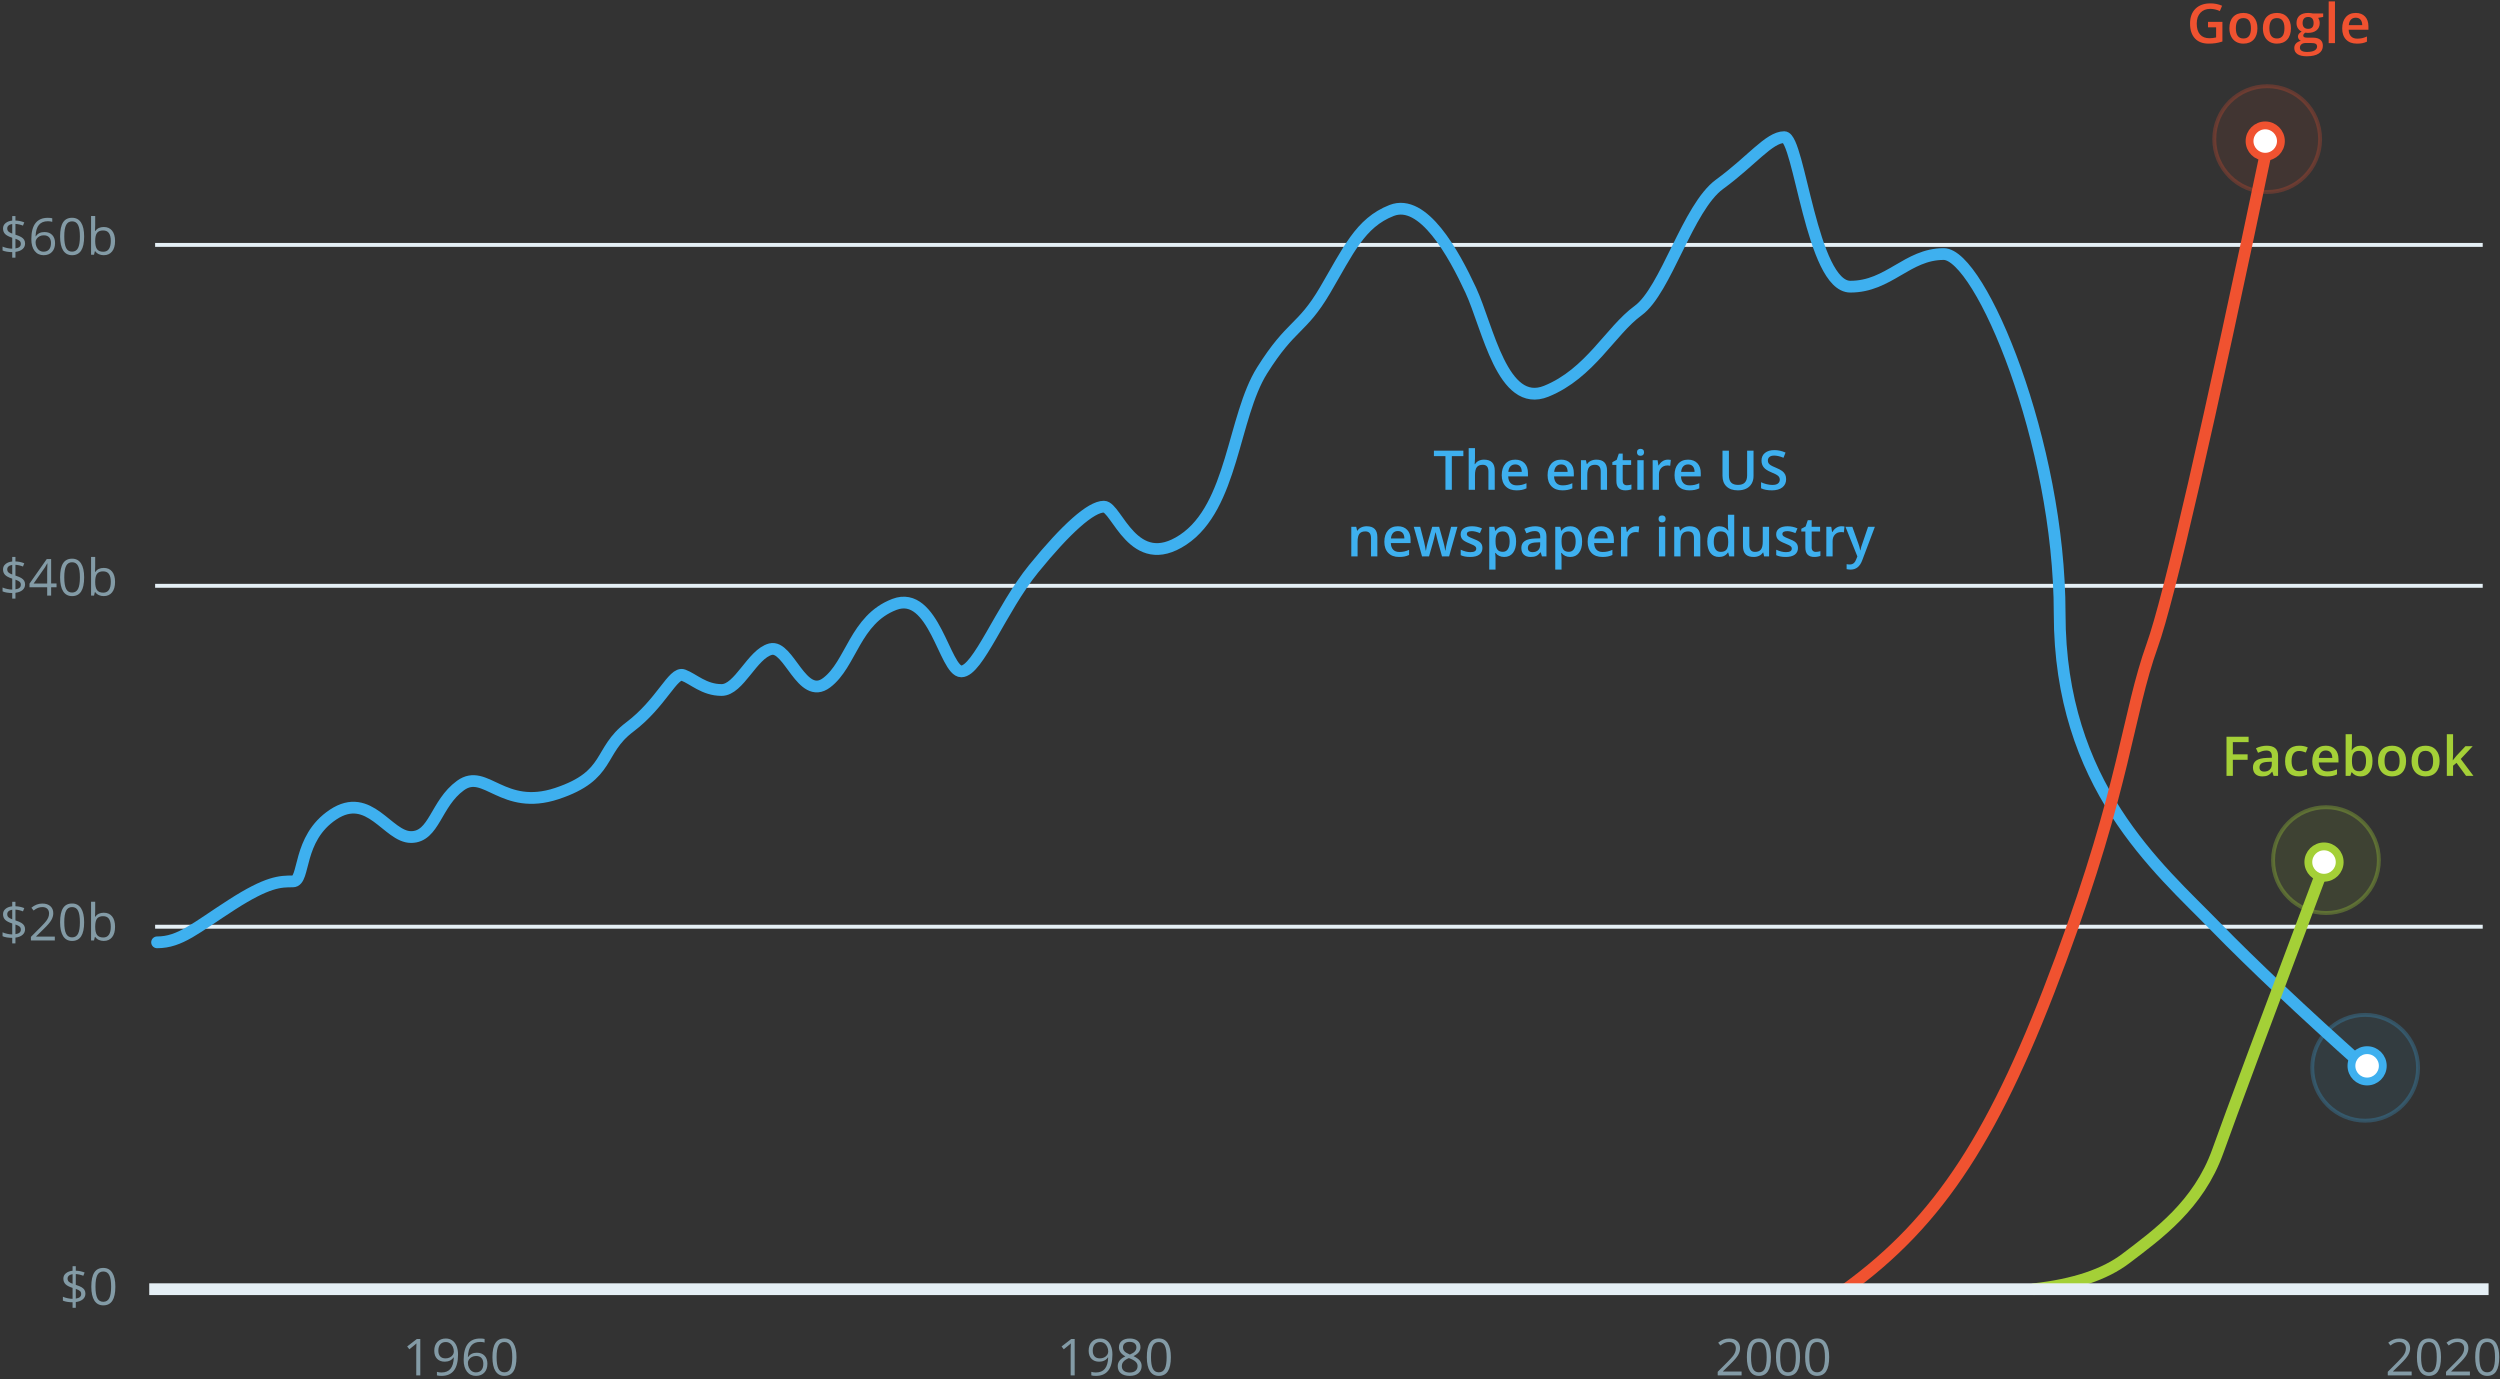
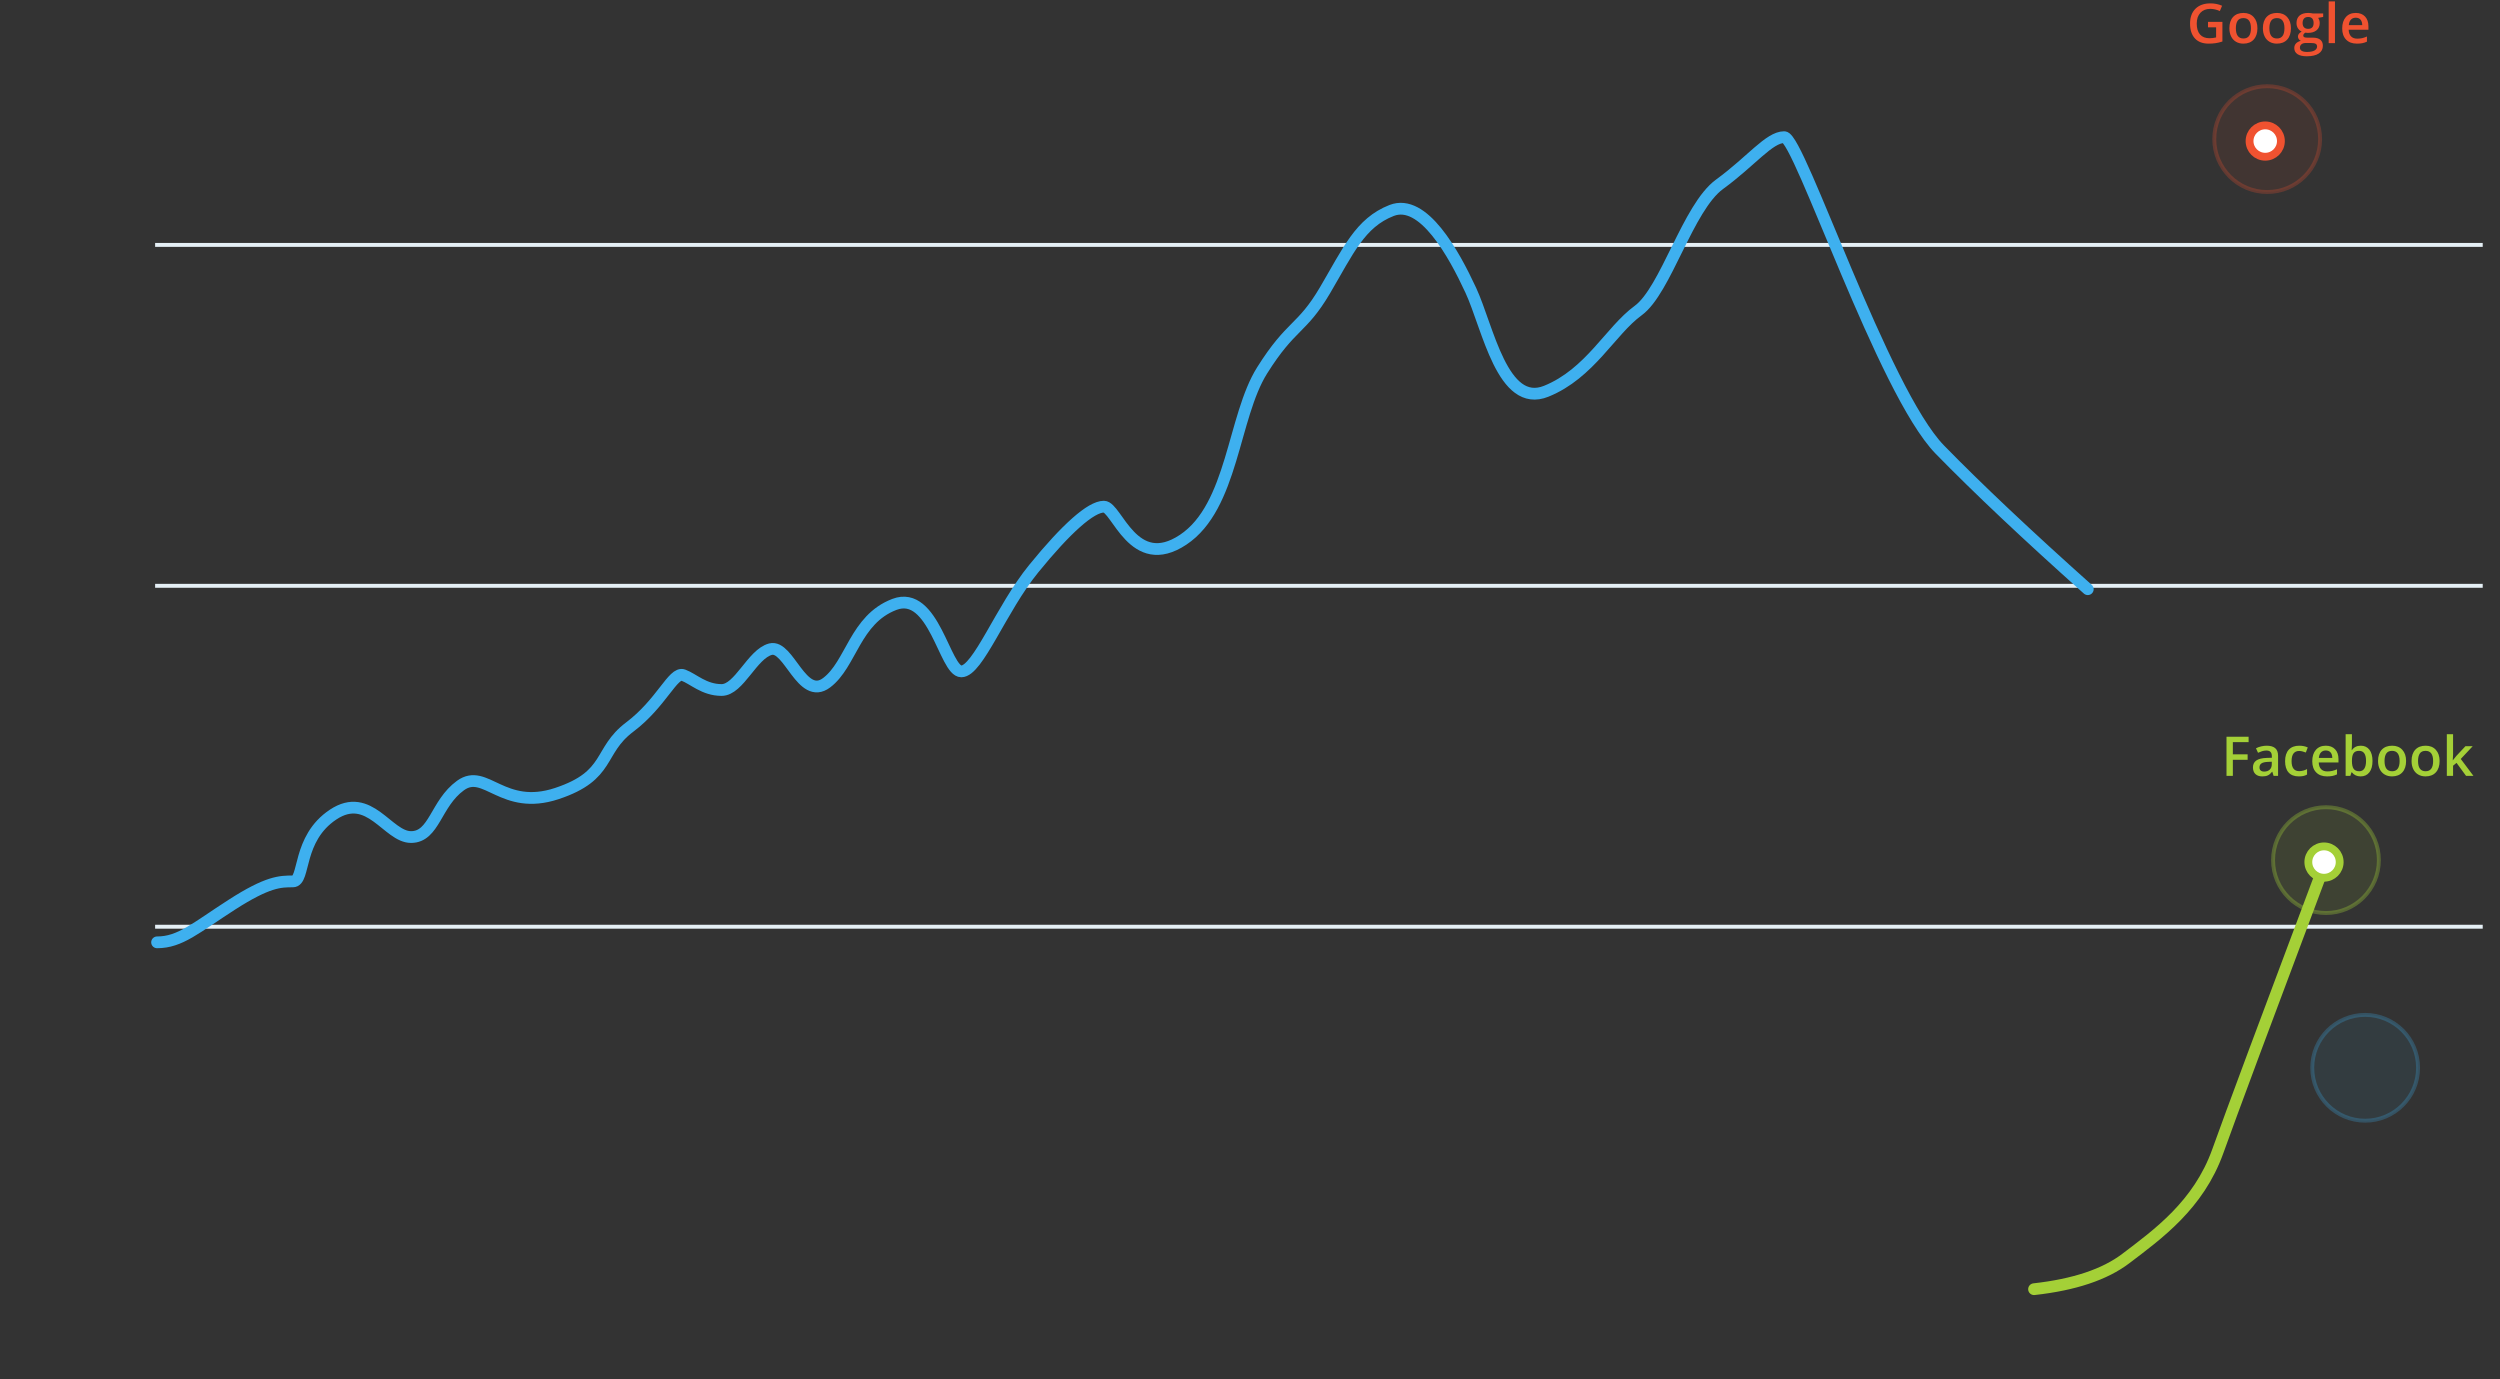
<svg xmlns="http://www.w3.org/2000/svg" width="638" height="352" viewBox="0 0 638 352">
  <rect x="0" y="0" width="638" height="352" fill="#333333" stroke="none" />
  <title>
    Group 5
  </title>
  <g transform="translate(-43 -57)" fill="none" fill-rule="evenodd">
    <path d="M676.087 293.5h-593M676.087 206.5h-593M676.087 119.5h-593" stroke="#E5EFF5" stroke-linecap="square" />
-     <path d="M83.087 297.484c5.882 0 9.805-3.643 19.06-9.597 9.255-5.953 12.398-5.953 15.597-5.953 3.198 0 1.015-10.915 10.277-17.06 9.262-6.143 13.892 5.74 19.875 5.74 5.983 0 6.264-8.56 12.636-13.16 6.372-4.6 10.742 6.656 24.59 2.056 13.846-4.6 10.45-10.842 18.578-16.963 8.13-6.122 11.078-14.21 13.665-13.257 2.587.953 5.307 3.798 9.783 3.798 4.477 0 7.816-9.213 12.496-10.42 4.68-1.207 7.975 13.323 14.299 8.573s7.198-16.128 17.29-19.99c10.092-3.864 12.855 17.087 17.09 17.087 4.237 0 10.12-15.945 18.475-26.21 8.354-10.264 14.61-15.827 17.916-15.827 3.305 0 7.501 16.897 20.219 8.448 12.718-8.448 12.718-31.386 20.166-43.23 7.448-11.846 10.098-10.348 16.029-20.414 5.93-10.066 8.944-17.24 17.011-20.39 8.068-3.15 15.843 10.934 20.219 20.39 4.376 9.456 8.08 30.264 19.252 25.74 11.172-4.526 16.372-15.428 23.451-20.584 7.078-5.156 12.684-26.335 20.765-32.227C489.908 98.142 494.502 92 498.34 92c3.837 0 7.036 38.158 16.87 38.158 9.834 0 14.51-8.326 23.816-8.326 9.305 0 29.598 47.991 29.598 91.806s25.217 64.893 39.71 79.743c9.664 9.9 22.248 21.774 37.754 35.619" stroke="#3EB0EF" stroke-width="3" stroke-linecap="round" stroke-linejoin="round" />
+     <path d="M83.087 297.484c5.882 0 9.805-3.643 19.06-9.597 9.255-5.953 12.398-5.953 15.597-5.953 3.198 0 1.015-10.915 10.277-17.06 9.262-6.143 13.892 5.74 19.875 5.74 5.983 0 6.264-8.56 12.636-13.16 6.372-4.6 10.742 6.656 24.59 2.056 13.846-4.6 10.45-10.842 18.578-16.963 8.13-6.122 11.078-14.21 13.665-13.257 2.587.953 5.307 3.798 9.783 3.798 4.477 0 7.816-9.213 12.496-10.42 4.68-1.207 7.975 13.323 14.299 8.573s7.198-16.128 17.29-19.99c10.092-3.864 12.855 17.087 17.09 17.087 4.237 0 10.12-15.945 18.475-26.21 8.354-10.264 14.61-15.827 17.916-15.827 3.305 0 7.501 16.897 20.219 8.448 12.718-8.448 12.718-31.386 20.166-43.23 7.448-11.846 10.098-10.348 16.029-20.414 5.93-10.066 8.944-17.24 17.011-20.39 8.068-3.15 15.843 10.934 20.219 20.39 4.376 9.456 8.08 30.264 19.252 25.74 11.172-4.526 16.372-15.428 23.451-20.584 7.078-5.156 12.684-26.335 20.765-32.227C489.908 98.142 494.502 92 498.34 92s25.217 64.893 39.71 79.743c9.664 9.9 22.248 21.774 37.754 35.619" stroke="#3EB0EF" stroke-width="3" stroke-linecap="round" stroke-linejoin="round" />
    <path d="M562.087 386c10.255-1.136 18.07-3.75 23.447-7.842 8.065-6.138 18.523-13.594 23.448-27.363 3.283-9.179 12.318-33.444 27.105-72.795" stroke="#A4D037" stroke-width="3" stroke-linecap="round" stroke-linejoin="round" />
-     <path d="M514.087 386c23.992-17.401 38.257-39.444 54.82-84.163 16.564-44.718 16.984-62.373 23.358-80.167 4.249-11.862 14.19-55.085 29.822-129.67" stroke="#F05230" stroke-width="3" stroke-linecap="round" stroke-linejoin="round" />
-     <path d="M676.587 386h-594" stroke="#E5EFF5" stroke-width="3" stroke-linecap="square" />
-     <path d="M49.397 119.15c0 .575-.216 1.05-.647 1.425-.432.374-1.035.61-1.81.708v1.472h-.818v-1.415c-.474 0-.933-.037-1.378-.111-.444-.074-.808-.177-1.091-.308v-.99c.35.156.756.284 1.215.384.46.1.877.149 1.254.149v-2.793c-.868-.275-1.476-.595-1.825-.959-.35-.364-.524-.833-.524-1.409 0-.554.215-1.01.644-1.365.43-.355.998-.57 1.705-.647v-1.155h.819v1.142c.778.021 1.53.178 2.253.47l-.33.832c-.63-.25-1.272-.398-1.923-.445v2.755c.664.212 1.161.418 1.491.619.33.201.574.432.73.692.157.26.235.577.235.949zm-1.079.082c0-.304-.094-.55-.282-.74-.189-.187-.554-.375-1.095-.56v2.468c.918-.127 1.377-.516 1.377-1.168zm-3.472-3.941c0 .321.095.58.286.774.19.195.52.379.99.552v-2.456c-.42.067-.737.2-.952.396-.216.197-.324.442-.324.734zm6.15 2.742c0-1.824.355-3.188 1.064-4.091.709-.904 1.757-1.356 3.145-1.356.479 0 .855.04 1.13.121v.908c-.326-.106-.698-.159-1.117-.159-.994 0-1.754.31-2.279.93-.525.62-.812 1.594-.863 2.923h.076c.466-.728 1.202-1.092 2.21-1.092.833 0 1.49.252 1.97.756.48.503.72 1.187.72 2.05 0 .965-.263 1.723-.79 2.276-.527.552-1.239.828-2.136.828-.96 0-1.722-.36-2.285-1.082-.563-.722-.844-1.726-.844-3.012zm3.118 3.199c.6 0 1.067-.19 1.4-.568.331-.379.497-.926.497-1.641 0-.614-.154-1.096-.463-1.447-.309-.352-.77-.527-1.384-.527-.38 0-.73.078-1.047.235-.317.156-.57.372-.759.647-.188.275-.282.56-.282.857 0 .436.085.842.254 1.219.17.376.41.675.72.895.311.22.666.33 1.064.33zm10.359-3.885c0 1.604-.253 2.802-.759 3.593-.505.791-1.279 1.187-2.32 1.187-.998 0-1.758-.405-2.279-1.216-.52-.81-.78-1.998-.78-3.564 0-1.616.252-2.816.755-3.599.504-.783 1.272-1.174 2.304-1.174 1.007 0 1.772.408 2.295 1.225.523.817.784 2 .784 3.548zm-5.072 0c0 1.35.159 2.333.476 2.949.318.615.823.923 1.517.923.703 0 1.212-.312 1.527-.936.315-.624.473-1.603.473-2.936s-.158-2.31-.473-2.93c-.315-.62-.824-.93-1.527-.93-.694 0-1.2.307-1.517.918-.317.612-.476 1.592-.476 2.942zm10.074-2.418c.914 0 1.624.312 2.13.936.505.624.758 1.508.758 2.65 0 1.143-.255 2.03-.765 2.663s-1.218.949-2.123.949c-.453 0-.867-.084-1.241-.25-.375-.168-.689-.425-.943-.772h-.076l-.222.895h-.755v-9.877h1.053v2.4c0 .537-.017 1.02-.05 1.447h.05c.491-.694 1.219-1.041 2.184-1.041zm-.152.882c-.72 0-1.238.206-1.556.619-.317.413-.476 1.108-.476 2.085 0 .978.163 1.677.489 2.098.326.421.848.632 1.568.632.647 0 1.13-.236 1.447-.708.318-.472.476-1.15.476-2.035 0-.905-.158-1.58-.476-2.024-.317-.445-.808-.667-1.472-.667zM49.397 206.15c0 .575-.216 1.05-.647 1.425-.432.374-1.035.61-1.81.708v1.472h-.818v-1.415c-.474 0-.933-.037-1.378-.111-.444-.074-.808-.177-1.091-.308v-.99c.35.156.756.284 1.215.384.46.1.877.149 1.254.149v-2.793c-.868-.275-1.476-.595-1.825-.959-.35-.364-.524-.833-.524-1.409 0-.554.215-1.01.644-1.365.43-.355.998-.57 1.705-.647v-1.155h.819v1.142c.778.021 1.53.178 2.253.47l-.33.832c-.63-.25-1.272-.398-1.923-.445v2.755c.664.212 1.161.418 1.491.619.33.201.574.432.73.692.157.26.235.577.235.949zm-1.079.082c0-.304-.094-.55-.282-.74-.189-.187-.554-.375-1.095-.56v2.468c.918-.127 1.377-.516 1.377-1.168zm-3.472-3.941c0 .321.095.58.286.774.19.195.52.379.99.552v-2.456c-.42.067-.737.2-.952.396-.216.197-.324.442-.324.734zm12.581 4.576H56.05V209h-1.01v-2.133h-4.513v-.92l4.405-6.278h1.118v6.24h1.377v.958zm-2.387-.958v-3.085c0-.605.021-1.289.064-2.05h-.051c-.203.406-.394.742-.571 1.009l-2.901 4.126h3.46zm9.433-1.562c0 1.604-.253 2.802-.759 3.593-.505.791-1.279 1.187-2.32 1.187-.998 0-1.758-.405-2.279-1.216-.52-.81-.78-1.998-.78-3.564 0-1.616.252-2.816.755-3.599.504-.783 1.272-1.174 2.304-1.174 1.007 0 1.772.408 2.295 1.225.523.817.784 2 .784 3.548zm-5.072 0c0 1.35.159 2.333.476 2.949.318.615.823.923 1.517.923.703 0 1.212-.312 1.527-.936.315-.624.473-1.603.473-2.936s-.158-2.31-.473-2.93c-.315-.62-.824-.93-1.527-.93-.694 0-1.2.307-1.517.918-.317.612-.476 1.592-.476 2.942zm10.074-2.418c.914 0 1.624.312 2.13.936.505.624.758 1.508.758 2.65 0 1.143-.255 2.03-.765 2.663s-1.218.949-2.123.949c-.453 0-.867-.084-1.241-.25-.375-.168-.689-.425-.943-.772h-.076l-.222.895h-.755v-9.877h1.053v2.4c0 .537-.017 1.02-.05 1.447h.05c.491-.694 1.219-1.041 2.184-1.041zm-.152.882c-.72 0-1.238.206-1.556.619-.317.413-.476 1.108-.476 2.085 0 .978.163 1.677.489 2.098.326.421.848.632 1.568.632.647 0 1.13-.236 1.447-.708.318-.472.476-1.15.476-2.035 0-.905-.158-1.58-.476-2.024-.317-.445-.808-.667-1.472-.667zM49.397 294.15c0 .575-.216 1.05-.647 1.425-.432.374-1.035.61-1.81.708v1.472h-.818v-1.415c-.474 0-.933-.037-1.378-.111-.444-.074-.808-.177-1.091-.308v-.99c.35.156.756.284 1.215.384.46.1.877.149 1.254.149v-2.793c-.868-.275-1.476-.595-1.825-.959-.35-.364-.524-.833-.524-1.409 0-.554.215-1.01.644-1.365.43-.355.998-.57 1.705-.647v-1.155h.819v1.142c.778.021 1.53.178 2.253.47l-.33.832c-.63-.25-1.272-.398-1.923-.445v2.755c.664.212 1.161.418 1.491.619.33.201.574.432.73.692.157.26.235.577.235.949zm-1.079.082c0-.304-.094-.55-.282-.74-.189-.187-.554-.375-1.095-.56v2.468c.918-.127 1.377-.516 1.377-1.168zm-3.472-3.941c0 .321.095.58.286.774.19.195.52.379.99.552v-2.456c-.42.067-.737.2-.952.396-.216.197-.324.442-.324.734zM56.989 297h-6.1v-.908l2.444-2.456c.745-.754 1.235-1.29 1.472-1.613.237-.321.415-.634.534-.939.118-.305.177-.633.177-.984 0-.495-.15-.888-.45-1.177-.3-.29-.718-.435-1.25-.435-.386 0-.75.063-1.096.19-.345.127-.729.358-1.152.692l-.558-.717c.854-.711 1.785-1.067 2.792-1.067.872 0 1.556.224 2.05.67.496.447.743 1.046.743 1.8 0 .588-.165 1.17-.495 1.745-.33.576-.948 1.304-1.853 2.184l-2.031 1.987v.05h4.773V297zm7.484-4.653c0 1.604-.253 2.802-.759 3.593-.505.791-1.279 1.187-2.32 1.187-.998 0-1.758-.405-2.279-1.216-.52-.81-.78-1.998-.78-3.564 0-1.616.252-2.816.755-3.599.504-.783 1.272-1.174 2.304-1.174 1.007 0 1.772.408 2.295 1.225.523.817.784 2 .784 3.548zm-5.072 0c0 1.35.159 2.333.476 2.949.318.615.823.923 1.517.923.703 0 1.212-.312 1.527-.936.315-.624.473-1.603.473-2.936s-.158-2.31-.473-2.93c-.315-.62-.824-.93-1.527-.93-.694 0-1.2.307-1.517.918-.317.612-.476 1.592-.476 2.942zm10.074-2.418c.914 0 1.624.312 2.13.936.505.624.758 1.508.758 2.65 0 1.143-.255 2.03-.765 2.663s-1.218.949-2.123.949c-.453 0-.867-.084-1.241-.25-.375-.168-.689-.425-.943-.772h-.076l-.222.895h-.755v-9.877h1.053v2.4c0 .537-.017 1.02-.05 1.447h.05c.491-.694 1.219-1.041 2.184-1.041zm-.152.882c-.72 0-1.238.206-1.556.619-.317.413-.476 1.108-.476 2.085 0 .978.163 1.677.489 2.098.326.421.848.632 1.568.632.647 0 1.13-.236 1.447-.708.318-.472.476-1.15.476-2.035 0-.905-.158-1.58-.476-2.024-.317-.445-.808-.667-1.472-.667zM64.797 387.15c0 .575-.216 1.05-.648 1.425-.431.374-1.034.61-1.809.708v1.472h-.819v-1.415c-.474 0-.933-.037-1.377-.111-.445-.074-.808-.177-1.092-.308v-.99c.351.156.756.284 1.216.384.459.1.877.149 1.253.149v-2.793c-.867-.275-1.476-.595-1.825-.959s-.523-.833-.523-1.409c0-.554.214-1.01.644-1.365.43-.355.998-.57 1.704-.647v-1.155h.82v1.142c.778.021 1.529.178 2.253.47l-.33.832c-.631-.25-1.272-.398-1.924-.445v2.755c.664.212 1.162.418 1.492.619.33.201.573.432.73.692.156.26.235.577.235.949zm-1.08.082c0-.304-.094-.55-.282-.74-.188-.187-.553-.375-1.095-.56v2.468c.918-.127 1.378-.516 1.378-1.168zm-3.472-3.941c0 .321.096.58.286.774.19.195.52.379.99.552v-2.456c-.419.067-.736.2-.952.396-.216.197-.324.442-.324.734zm12.194 2.056c0 1.604-.253 2.802-.758 3.593-.506.791-1.28 1.187-2.32 1.187-1 0-1.759-.405-2.28-1.216-.52-.81-.78-1.998-.78-3.564 0-1.616.252-2.816.755-3.599.504-.783 1.272-1.174 2.305-1.174 1.007 0 1.772.408 2.294 1.225.523.817.784 2 .784 3.548zm-5.072 0c0 1.35.16 2.333.477 2.949.317.615.823.923 1.517.923.702 0 1.21-.312 1.526-.936.315-.624.473-1.603.473-2.936s-.158-2.31-.473-2.93c-.315-.62-.824-.93-1.526-.93-.694 0-1.2.307-1.517.918-.318.612-.477 1.592-.477 2.942zM317.259 408h-1.028v-6.614c0-.55.017-1.07.05-1.562-.088.09-.188.182-.298.28-.11.097-.613.51-1.51 1.237l-.56-.723 2.457-1.898h.889V408zm9.63-5.32c0 3.632-1.406 5.447-4.215 5.447-.491 0-.88-.042-1.168-.127v-.908c.338.11.723.165 1.155.165 1.016 0 1.783-.314 2.3-.942.52-.629.802-1.592.848-2.892h-.076c-.233.352-.542.62-.927.803-.385.184-.818.276-1.3.276-.822 0-1.474-.245-1.956-.736-.482-.49-.724-1.176-.724-2.057 0-.964.27-1.726.81-2.285.54-.558 1.25-.838 2.13-.838.63 0 1.181.162 1.653.486.472.324.835.796 1.089 1.416.253.62.38 1.35.38 2.193zm-3.124-3.192c-.605 0-1.072.194-1.402.584-.33.39-.496.93-.496 1.625 0 .61.153 1.088.457 1.438.305.349.769.523 1.39.523.386 0 .74-.078 1.064-.235.324-.156.579-.37.765-.64.186-.272.279-.555.279-.851 0-.445-.087-.855-.26-1.232-.174-.376-.416-.673-.727-.888-.311-.216-.668-.324-1.07-.324zm7.529-.902c.846 0 1.517.197 2.012.59.495.394.743.938.743 1.632 0 .457-.142.874-.426 1.25-.283.377-.736.72-1.358 1.029.753.36 1.288.737 1.606 1.133.317.396.476.854.476 1.374 0 .77-.269 1.385-.806 1.844-.538.46-1.274.689-2.21.689-.99 0-1.751-.217-2.284-.65-.534-.434-.8-1.05-.8-1.845 0-1.062.647-1.89 1.942-2.482-.584-.33-1.003-.686-1.257-1.07-.254-.382-.38-.81-.38-1.285 0-.672.248-1.209.745-1.609.498-.4 1.163-.6 1.997-.6zm-2.006 7.072c0 .508.177.903.53 1.187.353.283.85.425 1.488.425.63 0 1.122-.148 1.473-.444.351-.297.527-.703.527-1.22 0-.41-.165-.775-.495-1.094-.33-.32-.906-.63-1.727-.93-.63.27-1.087.57-1.37.898-.284.328-.426.72-.426 1.178zm1.993-6.215c-.529 0-.944.127-1.244.381-.3.254-.45.593-.45 1.016 0 .39.124.723.374 1.003.25.28.71.558 1.383.838.606-.254 1.034-.527 1.286-.82.252-.291.378-.632.378-1.021 0-.428-.154-.767-.46-1.019-.307-.252-.73-.378-1.267-.378zm10.524 3.904c0 1.604-.252 2.802-.758 3.593-.506.791-1.28 1.187-2.32 1.187-.999 0-1.758-.405-2.279-1.216-.52-.81-.78-1.998-.78-3.564 0-1.616.251-2.816.755-3.599.503-.783 1.271-1.174 2.304-1.174 1.007 0 1.772.408 2.294 1.225.523.817.784 2 .784 3.548zm-5.071 0c0 1.35.158 2.333.476 2.949.317.615.823.923 1.517.923.702 0 1.211-.312 1.526-.936.316-.624.473-1.603.473-2.936s-.157-2.31-.473-2.93c-.315-.62-.824-.93-1.526-.93-.694 0-1.2.307-1.517.918-.318.612-.476 1.592-.476 2.942zM487.455 408h-6.1v-.908l2.444-2.456c.745-.754 1.236-1.29 1.473-1.613.237-.321.414-.634.533-.939.118-.305.178-.633.178-.984 0-.495-.15-.888-.451-1.177-.3-.29-.717-.435-1.25-.435-.386 0-.75.063-1.095.19s-.73.358-1.153.692l-.558-.717c.855-.711 1.786-1.067 2.793-1.067.872 0 1.555.224 2.05.67.495.447.743 1.046.743 1.8 0 .588-.165 1.17-.495 1.745-.33.576-.948 1.304-1.854 2.184l-2.031 1.987v.05h4.773V408zm7.484-4.653c0 1.604-.253 2.802-.758 3.593-.506.791-1.28 1.187-2.32 1.187-1 0-1.759-.405-2.28-1.216-.52-.81-.78-1.998-.78-3.564 0-1.616.252-2.816.755-3.599.504-.783 1.272-1.174 2.305-1.174 1.007 0 1.772.408 2.294 1.225.523.817.784 2 .784 3.548zm-5.072 0c0 1.35.16 2.333.477 2.949.317.615.823.923 1.517.923.702 0 1.21-.312 1.526-.936.315-.624.473-1.603.473-2.936s-.158-2.31-.473-2.93c-.315-.62-.824-.93-1.526-.93-.694 0-1.2.307-1.517.918-.318.612-.477 1.592-.477 2.942zm12.505 0c0 1.604-.253 2.802-.758 3.593-.506.791-1.28 1.187-2.32 1.187-.999 0-1.759-.405-2.28-1.216-.52-.81-.78-1.998-.78-3.564 0-1.616.252-2.816.755-3.599.504-.783 1.272-1.174 2.305-1.174 1.007 0 1.772.408 2.294 1.225.523.817.784 2 .784 3.548zm-5.071 0c0 1.35.158 2.333.476 2.949.317.615.823.923 1.517.923.702 0 1.211-.312 1.526-.936.316-.624.473-1.603.473-2.936s-.157-2.31-.473-2.93c-.315-.62-.824-.93-1.526-.93-.694 0-1.2.307-1.517.918-.318.612-.476 1.592-.476 2.942zm12.504 0c0 1.604-.252 2.802-.758 3.593-.506.791-1.28 1.187-2.32 1.187-.999 0-1.758-.405-2.279-1.216-.52-.81-.78-1.998-.78-3.564 0-1.616.251-2.816.755-3.599.503-.783 1.271-1.174 2.304-1.174 1.007 0 1.772.408 2.294 1.225.523.817.784 2 .784 3.548zm-5.071 0c0 1.35.158 2.333.476 2.949.317.615.823.923 1.517.923.702 0 1.211-.312 1.526-.936.316-.624.473-1.603.473-2.936s-.157-2.31-.473-2.93c-.315-.62-.824-.93-1.526-.93-.694 0-1.2.307-1.517.918-.318.612-.476 1.592-.476 2.942zM658.455 408h-6.1v-.908l2.444-2.456c.745-.754 1.236-1.29 1.473-1.613.237-.321.414-.634.533-.939.118-.305.178-.633.178-.984 0-.495-.15-.888-.451-1.177-.3-.29-.717-.435-1.25-.435-.386 0-.75.063-1.095.19s-.73.358-1.153.692l-.558-.717c.855-.711 1.786-1.067 2.793-1.067.872 0 1.555.224 2.05.67.495.447.743 1.046.743 1.8 0 .588-.165 1.17-.495 1.745-.33.576-.948 1.304-1.854 2.184l-2.031 1.987v.05h4.773V408zm7.484-4.653c0 1.604-.253 2.802-.758 3.593-.506.791-1.28 1.187-2.32 1.187-1 0-1.759-.405-2.28-1.216-.52-.81-.78-1.998-.78-3.564 0-1.616.252-2.816.755-3.599.504-.783 1.272-1.174 2.305-1.174 1.007 0 1.772.408 2.294 1.225.523.817.784 2 .784 3.548zm-5.072 0c0 1.35.16 2.333.477 2.949.317.615.823.923 1.517.923.702 0 1.21-.312 1.526-.936.315-.624.473-1.603.473-2.936s-.158-2.31-.473-2.93c-.315-.62-.824-.93-1.526-.93-.694 0-1.2.307-1.517.918-.318.612-.477 1.592-.477 2.942zM673.322 408h-6.1v-.908l2.443-2.456c.745-.754 1.236-1.29 1.473-1.613.237-.321.415-.634.533-.939.119-.305.178-.633.178-.984 0-.495-.15-.888-.45-1.177-.301-.29-.718-.435-1.251-.435-.385 0-.75.063-1.095.19s-.73.358-1.152.692l-.559-.717c.855-.711 1.786-1.067 2.793-1.067.872 0 1.555.224 2.05.67.495.447.743 1.046.743 1.8 0 .588-.165 1.17-.495 1.745-.33.576-.948 1.304-1.854 2.184l-2.03 1.987v.05h4.773V408zm7.483-4.653c0 1.604-.252 2.802-.758 3.593-.506.791-1.28 1.187-2.32 1.187-.999 0-1.758-.405-2.279-1.216-.52-.81-.78-1.998-.78-3.564 0-1.616.251-2.816.755-3.599.503-.783 1.271-1.174 2.304-1.174 1.007 0 1.772.408 2.294 1.225.523.817.784 2 .784 3.548zm-5.071 0c0 1.35.158 2.333.476 2.949.317.615.823.923 1.517.923.702 0 1.211-.312 1.526-.936.316-.624.473-1.603.473-2.936s-.157-2.31-.473-2.93c-.315-.62-.824-.93-1.526-.93-.694 0-1.2.307-1.517.918-.318.612-.476 1.592-.476 2.942zM150.259 408h-1.028v-6.614c0-.55.017-1.07.05-1.562-.088.09-.188.182-.298.28-.11.097-.613.51-1.51 1.237l-.56-.723 2.457-1.898h.889V408zm9.63-5.32c0 3.632-1.406 5.447-4.215 5.447-.491 0-.88-.042-1.168-.127v-.908c.338.11.723.165 1.155.165 1.016 0 1.783-.314 2.3-.942.52-.629.802-1.592.848-2.892h-.076c-.233.352-.542.62-.927.803-.385.184-.818.276-1.3.276-.822 0-1.474-.245-1.956-.736-.482-.49-.724-1.176-.724-2.057 0-.964.27-1.726.81-2.285.54-.558 1.25-.838 2.13-.838.63 0 1.181.162 1.653.486.472.324.835.796 1.089 1.416.253.62.38 1.35.38 2.193zm-3.124-3.192c-.605 0-1.072.194-1.402.584-.33.39-.496.93-.496 1.625 0 .61.153 1.088.457 1.438.305.349.769.523 1.39.523.386 0 .74-.078 1.064-.235.324-.156.579-.37.765-.64.186-.272.279-.555.279-.851 0-.445-.087-.855-.26-1.232-.174-.376-.416-.673-.727-.888-.311-.216-.668-.324-1.07-.324zm4.564 4.545c0-1.824.355-3.188 1.064-4.091.708-.904 1.757-1.356 3.145-1.356.478 0 .855.04 1.13.121v.908c-.326-.106-.699-.159-1.117-.159-.995 0-1.755.31-2.28.93-.524.62-.812 1.594-.863 2.923h.077c.465-.728 1.201-1.092 2.209-1.092.833 0 1.49.252 1.97.756.48.503.721 1.187.721 2.05 0 .965-.263 1.723-.79 2.276-.527.552-1.24.828-2.136.828-.96 0-1.723-.36-2.285-1.082-.563-.722-.845-1.726-.845-3.012zm3.117 3.199c.601 0 1.068-.19 1.4-.568.332-.379.498-.926.498-1.641 0-.614-.154-1.096-.463-1.447-.31-.352-.77-.527-1.384-.527-.381 0-.73.078-1.048.235-.317.156-.57.372-.758.647-.188.275-.283.56-.283.857 0 .436.085.842.254 1.219.17.376.41.675.72.895.312.22.666.33 1.064.33zm10.36-3.885c0 1.604-.253 2.802-.76 3.593-.505.791-1.278 1.187-2.32 1.187-.998 0-1.757-.405-2.278-1.216-.52-.81-.78-1.998-.78-3.564 0-1.616.251-2.816.755-3.599.503-.783 1.271-1.174 2.304-1.174 1.007 0 1.772.408 2.294 1.225.523.817.784 2 .784 3.548zm-5.072 0c0 1.35.158 2.333.476 2.949.317.615.823.923 1.517.923.702 0 1.211-.312 1.526-.936.316-.624.473-1.603.473-2.936s-.157-2.31-.473-2.93c-.315-.62-.824-.93-1.526-.93-.694 0-1.2.307-1.517.918-.318.612-.476 1.592-.476 2.942z" fill="#839BA6" />
    <path d="M606.482 62.58h3.677v5.017c-.601.196-1.179.335-1.732.417-.554.082-1.152.123-1.795.123-1.513 0-2.68-.448-3.5-1.344-.82-.895-1.23-2.159-1.23-3.79 0-1.609.462-2.868 1.387-3.777.925-.91 2.2-1.364 3.822-1.364 1.043 0 2.032.2 2.966.602l-.574 1.36c-.811-.373-1.622-.56-2.433-.56-1.067 0-1.91.335-2.53 1.005-.62.67-.93 1.585-.93 2.748 0 1.221.28 2.15.838 2.785.558.636 1.361.954 2.41.954.528 0 1.093-.066 1.695-.198V63.98h-2.071v-1.4zm12.612 1.626c0 1.235-.317 2.199-.95 2.892-.634.692-1.515 1.039-2.646 1.039-.706 0-1.33-.16-1.873-.479-.542-.319-.96-.777-1.25-1.374-.292-.597-.438-1.29-.438-2.078 0-1.226.314-2.183.943-2.871.629-.688 1.515-1.032 2.66-1.032 1.093 0 1.959.352 2.597 1.056.638.704.957 1.653.957 2.847zm-5.503 0c0 1.746.645 2.618 1.935 2.618 1.276 0 1.914-.872 1.914-2.618 0-1.727-.643-2.59-1.928-2.59-.675 0-1.163.223-1.466.67-.303.446-.455 1.086-.455 1.92zm14.055 0c0 1.235-.317 2.199-.95 2.892-.634.692-1.516 1.039-2.646 1.039-.706 0-1.33-.16-1.873-.479-.542-.319-.96-.777-1.251-1.374-.292-.597-.437-1.29-.437-2.078 0-1.226.314-2.183.943-2.871.629-.688 1.515-1.032 2.66-1.032 1.093 0 1.959.352 2.597 1.056.638.704.957 1.653.957 2.847zm-5.503 0c0 1.746.645 2.618 1.934 2.618 1.276 0 1.914-.872 1.914-2.618 0-1.727-.642-2.59-1.927-2.59-.675 0-1.164.223-1.467.67-.303.446-.454 1.086-.454 1.92zm13.733-3.767v.882l-1.292.24c.119.16.217.355.294.587.078.233.116.479.116.739 0 .779-.268 1.392-.806 1.839-.538.446-1.279.67-2.222.67-.241 0-.46-.019-.656-.055-.347.214-.52.465-.52.752 0 .173.081.303.243.39.162.086.46.13.892.13h1.32c.833 0 1.467.177 1.9.533.433.355.65.868.65 1.538 0 .856-.354 1.517-1.06 1.982-.707.465-1.728.697-3.063.697-1.03 0-1.816-.182-2.358-.547-.543-.364-.814-.884-.814-1.558 0-.465.147-.856.441-1.173.294-.316.705-.536 1.234-.66-.214-.09-.39-.237-.53-.44-.139-.203-.208-.416-.208-.64 0-.282.08-.521.239-.717.16-.196.397-.39.711-.581-.392-.169-.71-.443-.954-.824-.243-.38-.365-.826-.365-1.336 0-.82.258-1.456.776-1.908.517-.45 1.254-.676 2.21-.676.215 0 .44.015.674.044.235.03.412.06.53.092h2.618zm-5.94 8.737c0 .346.156.613.468.8.312.186.75.28 1.316.28.875 0 1.527-.125 1.955-.376.428-.25.643-.583.643-.998 0-.328-.118-.562-.352-.7-.235-.14-.671-.21-1.31-.21h-1.216c-.46 0-.826.109-1.097.325-.272.217-.407.51-.407.879zm.69-6.29c0 .475.122.84.366 1.094.244.256.594.383 1.05.383.929 0 1.394-.496 1.394-1.49 0-.492-.115-.872-.345-1.138-.23-.267-.58-.4-1.05-.4-.465 0-.817.132-1.056.396-.24.265-.359.65-.359 1.156zM638.884 68h-1.606V57.363h1.606V68zm5.599.137c-1.176 0-2.096-.343-2.759-1.03-.663-.685-.994-1.63-.994-2.833 0-1.235.307-2.205.923-2.912.615-.706 1.46-1.06 2.536-1.06.998 0 1.786.304 2.365.91.579.606.868 1.44.868 2.502v.868h-5.038c.023.734.221 1.298.595 1.692.373.394.9.591 1.579.591.446 0 .862-.042 1.247-.126.386-.085.8-.225 1.241-.42v1.305c-.392.187-.788.319-1.19.397-.4.077-.858.116-1.373.116zm-.294-6.617c-.51 0-.92.161-1.227.485-.308.323-.491.795-.55 1.415h3.431c-.01-.624-.16-1.097-.451-1.419-.292-.32-.693-.481-1.203-.481z" fill="#F05230" />
    <path d="M612.825 255h-1.62v-9.994h5.64v1.38h-4.02v3.125h3.767v1.387h-3.767V255zm10.391 0l-.321-1.053h-.055c-.365.46-.731.774-1.1.94-.37.167-.844.25-1.422.25-.743 0-1.323-.2-1.74-.602-.417-.4-.626-.968-.626-1.702 0-.78.29-1.367.869-1.764.578-.396 1.46-.613 2.645-.65l1.306-.04v-.403c0-.483-.113-.845-.339-1.084-.225-.24-.575-.359-1.049-.359-.387 0-.759.057-1.114.171-.356.114-.697.248-1.026.403l-.52-1.148c.411-.214.86-.377 1.348-.489.487-.111.947-.167 1.38-.167.962 0 1.688.21 2.178.629.49.419.734 1.077.734 1.975V255h-1.148zm-2.393-1.094c.584 0 1.052-.163 1.405-.489.353-.325.53-.782.53-1.37v-.656l-.97.04c-.757.028-1.307.154-1.652.38-.344.226-.516.57-.516 1.036 0 .337.1.598.301.782.2.185.501.277.902.277zm8.833 1.23c-1.144 0-2.014-.333-2.608-1-.595-.668-.892-1.627-.892-2.875 0-1.272.31-2.25.933-2.933.622-.683 1.52-1.025 2.696-1.025.798 0 1.516.148 2.154.444l-.486 1.292c-.679-.264-1.24-.396-1.681-.396-1.308 0-1.962.868-1.962 2.604 0 .848.163 1.485.489 1.91.325.427.803.64 1.432.64.715 0 1.392-.178 2.03-.533v1.401c-.287.169-.594.29-.92.362-.325.073-.72.11-1.185.11zm7.184 0c-1.176 0-2.095-.342-2.758-1.028-.663-.686-.995-1.63-.995-2.834 0-1.235.308-2.205.923-2.912.615-.706 1.46-1.06 2.536-1.06.998 0 1.787.304 2.365.91.58.606.869 1.44.869 2.502v.868h-5.039c.023.734.221 1.298.595 1.692.374.394.9.591 1.58.591.446 0 .862-.042 1.247-.126.385-.085.799-.225 1.24-.42v1.305c-.391.187-.788.319-1.189.397-.4.077-.859.116-1.374.116zm-.294-6.616c-.51 0-.92.161-1.227.485-.308.323-.491.795-.55 1.415h3.431c-.009-.624-.16-1.097-.45-1.419-.292-.32-.693-.481-1.204-.481zm8.921-1.217c.943 0 1.678.342 2.205 1.025.526.684.79 1.643.79 2.878 0 1.24-.267 2.205-.8 2.895-.534.69-1.274 1.036-2.222 1.036-.957 0-1.7-.344-2.229-1.033h-.11l-.293.896h-1.203v-10.637h1.606v2.53c0 .186-.009.464-.027.834-.018.369-.032.603-.041.704h.068c.51-.752 1.263-1.128 2.256-1.128zm-.417 1.312c-.647 0-1.113.19-1.398.571-.285.38-.432 1.017-.44 1.91v.11c0 .92.145 1.587.437 2 .291.412.768.618 1.428.618.57 0 1.002-.225 1.296-.677.294-.45.44-1.102.44-1.955 0-1.718-.587-2.577-1.763-2.577zm11.983 2.591c0 1.235-.316 2.199-.95 2.892-.633.692-1.515 1.039-2.645 1.039-.707 0-1.331-.16-1.873-.479-.543-.319-.96-.777-1.251-1.374-.292-.597-.438-1.29-.438-2.078 0-1.226.315-2.183.944-2.871.628-.688 1.515-1.032 2.659-1.032 1.094 0 1.96.352 2.597 1.056.638.704.957 1.653.957 2.847zm-5.502 0c0 1.746.644 2.618 1.934 2.618 1.276 0 1.914-.872 1.914-2.618 0-1.727-.642-2.59-1.928-2.59-.674 0-1.163.223-1.466.67-.303.446-.454 1.086-.454 1.92zm14.054 0c0 1.235-.317 2.199-.95 2.892-.633.692-1.515 1.039-2.646 1.039-.706 0-1.33-.16-1.873-.479-.542-.319-.959-.777-1.25-1.374-.292-.597-.438-1.29-.438-2.078 0-1.226.314-2.183.943-2.871.63-.688 1.516-1.032 2.66-1.032 1.093 0 1.96.352 2.597 1.056.638.704.957 1.653.957 2.847zm-5.503 0c0 1.746.645 2.618 1.935 2.618 1.276 0 1.914-.872 1.914-2.618 0-1.727-.643-2.59-1.928-2.59-.674 0-1.163.223-1.466.67-.303.446-.455 1.086-.455 1.92zm8.9-.198l.91-1.135 2.283-2.434h1.853l-3.042 3.248 3.233 4.313h-1.887l-2.426-3.315-.882.724V255h-1.593v-10.637h1.593v5.189l-.082 1.456h.04z" fill="#A4D037" />
-     <path d="M413.509 182h-1.634v-8.593h-2.94v-1.401h7.513v1.401h-2.94V182zm10.95 0h-1.613v-4.648c0-.584-.117-1.019-.352-1.306-.234-.287-.607-.43-1.117-.43-.675 0-1.17.2-1.487.604-.317.404-.475 1.08-.475 2.027V182h-1.607v-10.637h1.607v2.7c0 .433-.028.896-.082 1.388h.102c.22-.364.523-.647.913-.847.39-.201.844-.301 1.364-.301 1.832 0 2.748.923 2.748 2.768V182zm5.538.137c-1.176 0-2.095-.343-2.758-1.03-.664-.685-.995-1.63-.995-2.833 0-1.235.308-2.205.923-2.912.615-.706 1.46-1.06 2.536-1.06.998 0 1.786.304 2.365.91.579.606.868 1.44.868 2.502v.868h-5.038c.023.734.221 1.298.595 1.692.374.394.9.591 1.579.591.447 0 .862-.042 1.248-.126.385-.085.798-.225 1.24-.42v1.305c-.392.187-.788.319-1.19.397-.4.077-.858.116-1.373.116zm-.294-6.617c-.51 0-.92.161-1.227.485-.308.323-.491.795-.55 1.415h3.431c-.009-.624-.16-1.097-.451-1.419-.292-.32-.693-.481-1.203-.481zm11.997 6.617c-1.176 0-2.095-.343-2.758-1.03-.663-.685-.995-1.63-.995-2.833 0-1.235.308-2.205.923-2.912.615-.706 1.46-1.06 2.536-1.06.998 0 1.786.304 2.365.91.579.606.868 1.44.868 2.502v.868h-5.038c.023.734.221 1.298.595 1.692.374.394.9.591 1.58.591.446 0 .862-.042 1.247-.126.385-.085.798-.225 1.24-.42v1.305c-.392.187-.788.319-1.189.397-.401.077-.86.116-1.374.116zm-.294-6.617c-.51 0-.92.161-1.227.485-.308.323-.491.795-.55 1.415h3.431c-.009-.624-.16-1.097-.45-1.419-.293-.32-.694-.481-1.204-.481zm11.71 6.48h-1.613v-4.648c0-.584-.118-1.019-.352-1.306-.235-.287-.608-.43-1.118-.43-.68 0-1.176.2-1.49.6-.315.402-.472 1.074-.472 2.017V182h-1.606v-7.56h1.257l.226.99h.082c.228-.36.551-.637.97-.833.42-.196.885-.294 1.395-.294 1.814 0 2.721.923 2.721 2.768V182zm5.052-1.162c.392 0 .784-.062 1.176-.185v1.21c-.178.078-.407.143-.688.195-.28.053-.57.079-.871.079-1.522 0-2.283-.802-2.283-2.407v-4.074h-1.033v-.71l1.108-.589.547-1.6h.991v1.682h2.153v1.217h-2.153v4.047c0 .387.097.673.29.858.194.185.448.277.763.277zM462.46 182h-1.607v-7.56h1.607V182zm-1.702-9.563c0-.288.078-.509.235-.664.158-.155.382-.232.674-.232.282 0 .502.077.66.232.157.155.235.376.235.664 0 .273-.078.488-.236.646-.157.157-.377.235-.66.235-.29 0-.515-.078-.673-.235-.157-.158-.235-.373-.235-.646zm7.834 1.866c.323 0 .59.023.8.068l-.158 1.497c-.228-.055-.465-.082-.71-.082-.643 0-1.164.21-1.563.629-.399.42-.598.964-.598 1.634V182h-1.606v-7.56h1.257l.212 1.332h.082c.251-.45.578-.808.981-1.073.404-.264.838-.396 1.303-.396zm5.502 7.834c-1.175 0-2.095-.343-2.758-1.03-.663-.685-.994-1.63-.994-2.833 0-1.235.307-2.205.922-2.912.616-.706 1.461-1.06 2.537-1.06.998 0 1.786.304 2.365.91.579.606.868 1.44.868 2.502v.868h-5.038c.023.734.22 1.298.595 1.692.373.394.9.591 1.579.591.446 0 .862-.042 1.247-.126.385-.085.799-.225 1.24-.42v1.305c-.391.187-.787.319-1.189.397-.4.077-.859.116-1.374.116zm-.293-6.617c-.51 0-.92.161-1.228.485-.307.323-.49.795-.55 1.415h3.432c-.01-.624-.16-1.097-.451-1.419-.292-.32-.693-.481-1.203-.481zm16.7-3.514v6.467c0 .738-.159 1.384-.475 1.938-.317.553-.775.98-1.374 1.278-.6.298-1.316.448-2.15.448-1.24 0-2.204-.328-2.892-.985-.688-.656-1.032-1.558-1.032-2.707v-6.44h1.64v6.324c0 .825.192 1.433.575 1.825.383.392.97.588 1.763.588 1.54 0 2.31-.809 2.31-2.427v-6.31h1.635zm8.319 7.28c0 .889-.321 1.586-.964 2.092-.642.506-1.529.759-2.659.759s-2.055-.176-2.775-.527v-1.545c.455.215.94.383 1.452.506.513.123.99.185 1.432.185.648 0 1.125-.123 1.432-.37.308-.245.462-.576.462-.99 0-.374-.141-.69-.424-.95-.282-.26-.866-.568-1.75-.924-.911-.369-1.554-.79-1.928-1.264-.373-.474-.56-1.044-.56-1.71 0-.833.296-1.49.888-1.968.593-.478 1.388-.718 2.386-.718.957 0 1.91.21 2.858.63l-.52 1.332c-.889-.373-1.682-.56-2.379-.56-.528 0-.93.115-1.203.345-.273.23-.41.534-.41.912 0 .26.055.482.164.667.11.185.29.359.54.523.25.164.702.38 1.354.65.733.305 1.271.59 1.613.854.342.264.592.563.752.895.16.333.239.725.239 1.176zM394.501 199h-1.613v-4.648c0-.584-.117-1.019-.352-1.306-.235-.287-.607-.43-1.118-.43-.679 0-1.176.2-1.49.6-.314.402-.472 1.074-.472 2.017V199h-1.606v-7.56h1.258l.225.99h.082c.228-.36.552-.637.971-.833.42-.196.884-.294 1.395-.294 1.813 0 2.72.923 2.72 2.768V199zm5.537.137c-1.175 0-2.095-.343-2.758-1.03-.663-.685-.995-1.63-.995-2.833 0-1.235.308-2.205.923-2.912.615-.706 1.46-1.06 2.536-1.06.998 0 1.787.304 2.366.91.578.606.868 1.44.868 2.502v.868h-5.038c.022.734.22 1.298.594 1.692.374.394.9.591 1.58.591.446 0 .862-.042 1.247-.126.385-.085.799-.225 1.24-.42v1.305c-.391.187-.788.319-1.189.397-.4.077-.859.116-1.374.116zm-.294-6.617c-.51 0-.92.161-1.227.485-.307.323-.49.795-.55 1.415h3.432c-.01-.624-.16-1.097-.451-1.419-.292-.32-.693-.481-1.204-.481zm11.26 6.48l-.978-3.527c-.119-.374-.333-1.242-.643-2.605h-.061c-.265 1.23-.474 2.103-.63 2.618L407.689 199h-1.778l-2.119-7.56h1.64l.965 3.725c.219.92.373 1.709.465 2.365h.04c.046-.332.116-.714.21-1.145.093-.43.173-.753.242-.967l1.148-3.979h1.764l1.114 3.979c.069.223.154.565.256 1.025.103.46.163.818.182 1.074h.054c.069-.56.228-1.345.479-2.352l.977-3.726h1.614L412.808 199h-1.805zm10.315-2.153c0 .738-.27 1.304-.807 1.698-.538.395-1.308.592-2.31.592-1.008 0-1.817-.153-2.427-.458v-1.388c.888.41 1.715.615 2.481.615.989 0 1.483-.298 1.483-.895 0-.192-.054-.351-.164-.479-.109-.127-.289-.26-.54-.396-.25-.137-.599-.292-1.046-.465-.87-.337-1.459-.675-1.767-1.012-.307-.337-.461-.775-.461-1.312 0-.647.26-1.15.783-1.508.522-.357 1.231-.536 2.13-.536.888 0 1.729.18 2.522.54l-.52 1.21c-.816-.338-1.502-.506-2.058-.506-.847 0-1.271.241-1.271.724 0 .237.11.438.331.602.221.164.703.39 1.446.677.625.241 1.078.462 1.36.663.283.2.493.432.63.694.136.262.205.575.205.94zm5.57 2.29c-.956 0-1.699-.344-2.228-1.033h-.095c.063.639.095 1.026.095 1.163v3.096h-1.606V191.44h1.299c.036.142.111.479.225 1.012h.082c.502-.765 1.254-1.148 2.256-1.148.944 0 1.678.342 2.205 1.025.526.684.79 1.643.79 2.878s-.268 2.199-.804 2.892c-.535.692-1.275 1.039-2.218 1.039zm-.389-6.522c-.638 0-1.104.187-1.398.56-.294.374-.44.971-.44 1.792v.24c0 .92.145 1.586.437 1.999.292.412.768.618 1.429.618.556 0 .984-.228 1.285-.683.3-.456.45-1.106.45-1.949 0-.847-.148-1.489-.447-1.924-.298-.435-.737-.653-1.316-.653zM436.508 199l-.321-1.053h-.055c-.365.46-.731.774-1.1.94-.37.167-.844.25-1.422.25-.743 0-1.323-.2-1.74-.602-.417-.4-.626-.968-.626-1.702 0-.78.29-1.367.869-1.764.578-.396 1.46-.613 2.645-.65l1.306-.04v-.403c0-.483-.113-.845-.339-1.084-.225-.24-.575-.359-1.049-.359-.387 0-.759.057-1.114.171-.356.114-.697.248-1.026.403l-.52-1.148c.411-.214.86-.377 1.348-.489.487-.111.947-.167 1.38-.167.962 0 1.688.21 2.178.629.49.419.734 1.077.734 1.975V199h-1.148zm-2.393-1.094c.584 0 1.052-.163 1.405-.489.353-.325.53-.782.53-1.37v-.656l-.97.04c-.757.028-1.307.154-1.652.38-.344.226-.516.57-.516 1.036 0 .337.1.598.301.782.2.185.501.277.902.277zm9.619 1.23c-.957 0-1.7-.343-2.229-1.032h-.096c.064.639.096 1.026.096 1.163v3.096H439.9V191.44h1.299c.036.142.111.479.225 1.012h.082c.501-.765 1.253-1.148 2.256-1.148.943 0 1.678.342 2.205 1.025.526.684.79 1.643.79 2.878s-.269 2.199-.804 2.892c-.536.692-1.275 1.039-2.218 1.039zm-.39-6.52c-.638 0-1.104.186-1.398.56-.294.373-.44.97-.44 1.79v.24c0 .92.145 1.587.437 2 .291.412.768.618 1.428.618.556 0 .985-.228 1.285-.683.301-.456.452-1.106.452-1.949 0-.847-.15-1.489-.448-1.924-.299-.435-.737-.653-1.316-.653zm8.58 6.52c-1.177 0-2.096-.342-2.76-1.028-.662-.686-.994-1.63-.994-2.834 0-1.235.308-2.205.923-2.912.615-.706 1.46-1.06 2.536-1.06.998 0 1.787.304 2.365.91.58.606.869 1.44.869 2.502v.868h-5.039c.023.734.221 1.298.595 1.692.374.394.9.591 1.58.591.446 0 .862-.042 1.247-.126.385-.085.799-.225 1.24-.42v1.305c-.391.187-.788.319-1.189.397-.4.077-.859.116-1.374.116zm-.295-6.616c-.51 0-.92.161-1.227.485-.308.323-.491.795-.55 1.415h3.431c-.009-.624-.16-1.097-.45-1.419-.292-.32-.693-.481-1.204-.481zm8.894-1.217c.323 0 .59.023.8.068l-.158 1.497c-.228-.055-.465-.082-.71-.082-.643 0-1.164.21-1.563.629-.398.42-.598.964-.598 1.634V199h-1.606v-7.56h1.258l.211 1.332h.082c.251-.45.578-.808.981-1.073.404-.264.838-.396 1.303-.396zm7.444 7.697h-1.606v-7.56h1.606V199zm-1.702-9.563c0-.288.079-.509.236-.664.157-.155.381-.232.673-.232.283 0 .503.077.66.232.157.155.236.376.236.664 0 .273-.079.488-.236.646-.157.157-.377.235-.66.235-.292 0-.516-.078-.673-.235-.157-.158-.236-.373-.236-.646zm10.65 9.563h-1.613v-4.648c0-.584-.117-1.019-.352-1.306-.235-.287-.607-.43-1.118-.43-.679 0-1.176.2-1.49.6-.314.402-.472 1.074-.472 2.017V199h-1.606v-7.56h1.258l.225.99h.082c.228-.36.552-.637.971-.833.42-.196.884-.294 1.395-.294 1.813 0 2.72.923 2.72 2.768V199zm4.785.137c-.943 0-1.679-.342-2.208-1.026-.528-.683-.793-1.643-.793-2.878 0-1.24.268-2.204.804-2.895.535-.69 1.277-1.035 2.225-1.035.993 0 1.75.367 2.27 1.1h.081c-.077-.542-.116-.97-.116-1.285v-2.755h1.613V199h-1.257l-.28-.991h-.076c-.515.752-1.27 1.128-2.263 1.128zm.431-1.3c.66 0 1.142-.185 1.442-.556.301-.372.456-.974.465-1.808v-.226c0-.952-.155-1.63-.465-2.03-.31-.401-.795-.602-1.456-.602-.565 0-1 .23-1.305.687-.306.458-.458 1.111-.458 1.959 0 .838.148 1.477.444 1.917.296.44.74.66 1.333.66zM493.205 199l-.225-.991h-.082c-.224.35-.541.626-.954.827-.412.2-.883.3-1.412.3-.916 0-1.6-.227-2.05-.683-.451-.456-.677-1.146-.677-2.071v-4.943h1.62v4.663c0 .578.119 1.012.356 1.302.236.29.608.434 1.114.434.674 0 1.17-.202 1.487-.605.316-.403.475-1.079.475-2.027v-3.767h1.613V199h-1.265zm8.634-2.153c0 .738-.269 1.304-.807 1.698-.537.395-1.307.592-2.31.592-1.007 0-1.816-.153-2.427-.458v-1.388c.889.41 1.716.615 2.482.615.989 0 1.483-.298 1.483-.895 0-.192-.055-.351-.164-.479-.11-.127-.29-.26-.54-.396-.25-.137-.6-.292-1.046-.465-.87-.337-1.46-.675-1.767-1.012-.308-.337-.462-.775-.462-1.312 0-.647.261-1.15.783-1.508.522-.357 1.232-.536 2.13-.536.888 0 1.73.18 2.522.54l-.52 1.21c-.815-.338-1.501-.506-2.057-.506-.848 0-1.272.241-1.272.724 0 .237.11.438.332.602.221.164.703.39 1.446.677.624.241 1.078.462 1.36.663.283.2.492.432.629.694.137.262.205.575.205.94zm4.553.99c.392 0 .784-.06 1.176-.184v1.21c-.178.078-.407.143-.687.195-.28.053-.571.079-.872.079-1.522 0-2.283-.802-2.283-2.407v-4.074h-1.032v-.71l1.107-.589.547-1.6h.991v1.682h2.153v1.217h-2.153v4.047c0 .387.097.673.29.858.194.185.448.277.763.277zm6.521-6.534c.324 0 .59.023.8.068l-.157 1.497c-.228-.055-.465-.082-.711-.082-.643 0-1.163.21-1.562.629-.399.42-.598.964-.598 1.634V199h-1.607v-7.56h1.258l.212 1.332h.082c.25-.45.578-.808.981-1.073.403-.264.837-.396 1.302-.396zm1.053.136h1.75l1.538 4.287c.233.61.388 1.184.465 1.722h.055c.04-.25.116-.555.225-.912.11-.358.688-2.057 1.737-5.097h1.736l-3.233 8.566c-.588 1.572-1.568 2.358-2.94 2.358-.355 0-.702-.038-1.039-.116v-1.271c.242.054.517.082.827.082.775 0 1.32-.45 1.634-1.347L517 199l-3.035-7.56z" fill="#3EB0EF" />
    <circle stroke="#3EB0EF" fill-opacity=".295" fill="#3EB0EF" opacity=".251" cx="646.587" cy="329.5" r="13.5" />
    <circle stroke="#A4D037" fill-opacity=".3" fill="#A4D037" opacity=".326" cx="636.587" cy="276.5" r="13.5" />
    <circle stroke="#F05230" fill-opacity=".3" fill="#F05230" opacity=".253" cx="621.587" cy="92.5" r="13.5" />
-     <circle stroke="#3EB0EF" stroke-width="2" fill="#FFF" cx="647.087" cy="329" r="4" />
    <circle stroke="#A4D037" stroke-width="2" fill="#FFF" cx="636.087" cy="277" r="4" />
    <circle stroke="#F05230" stroke-width="2" fill="#FFF" cx="621.087" cy="93" r="4" />
  </g>
</svg>